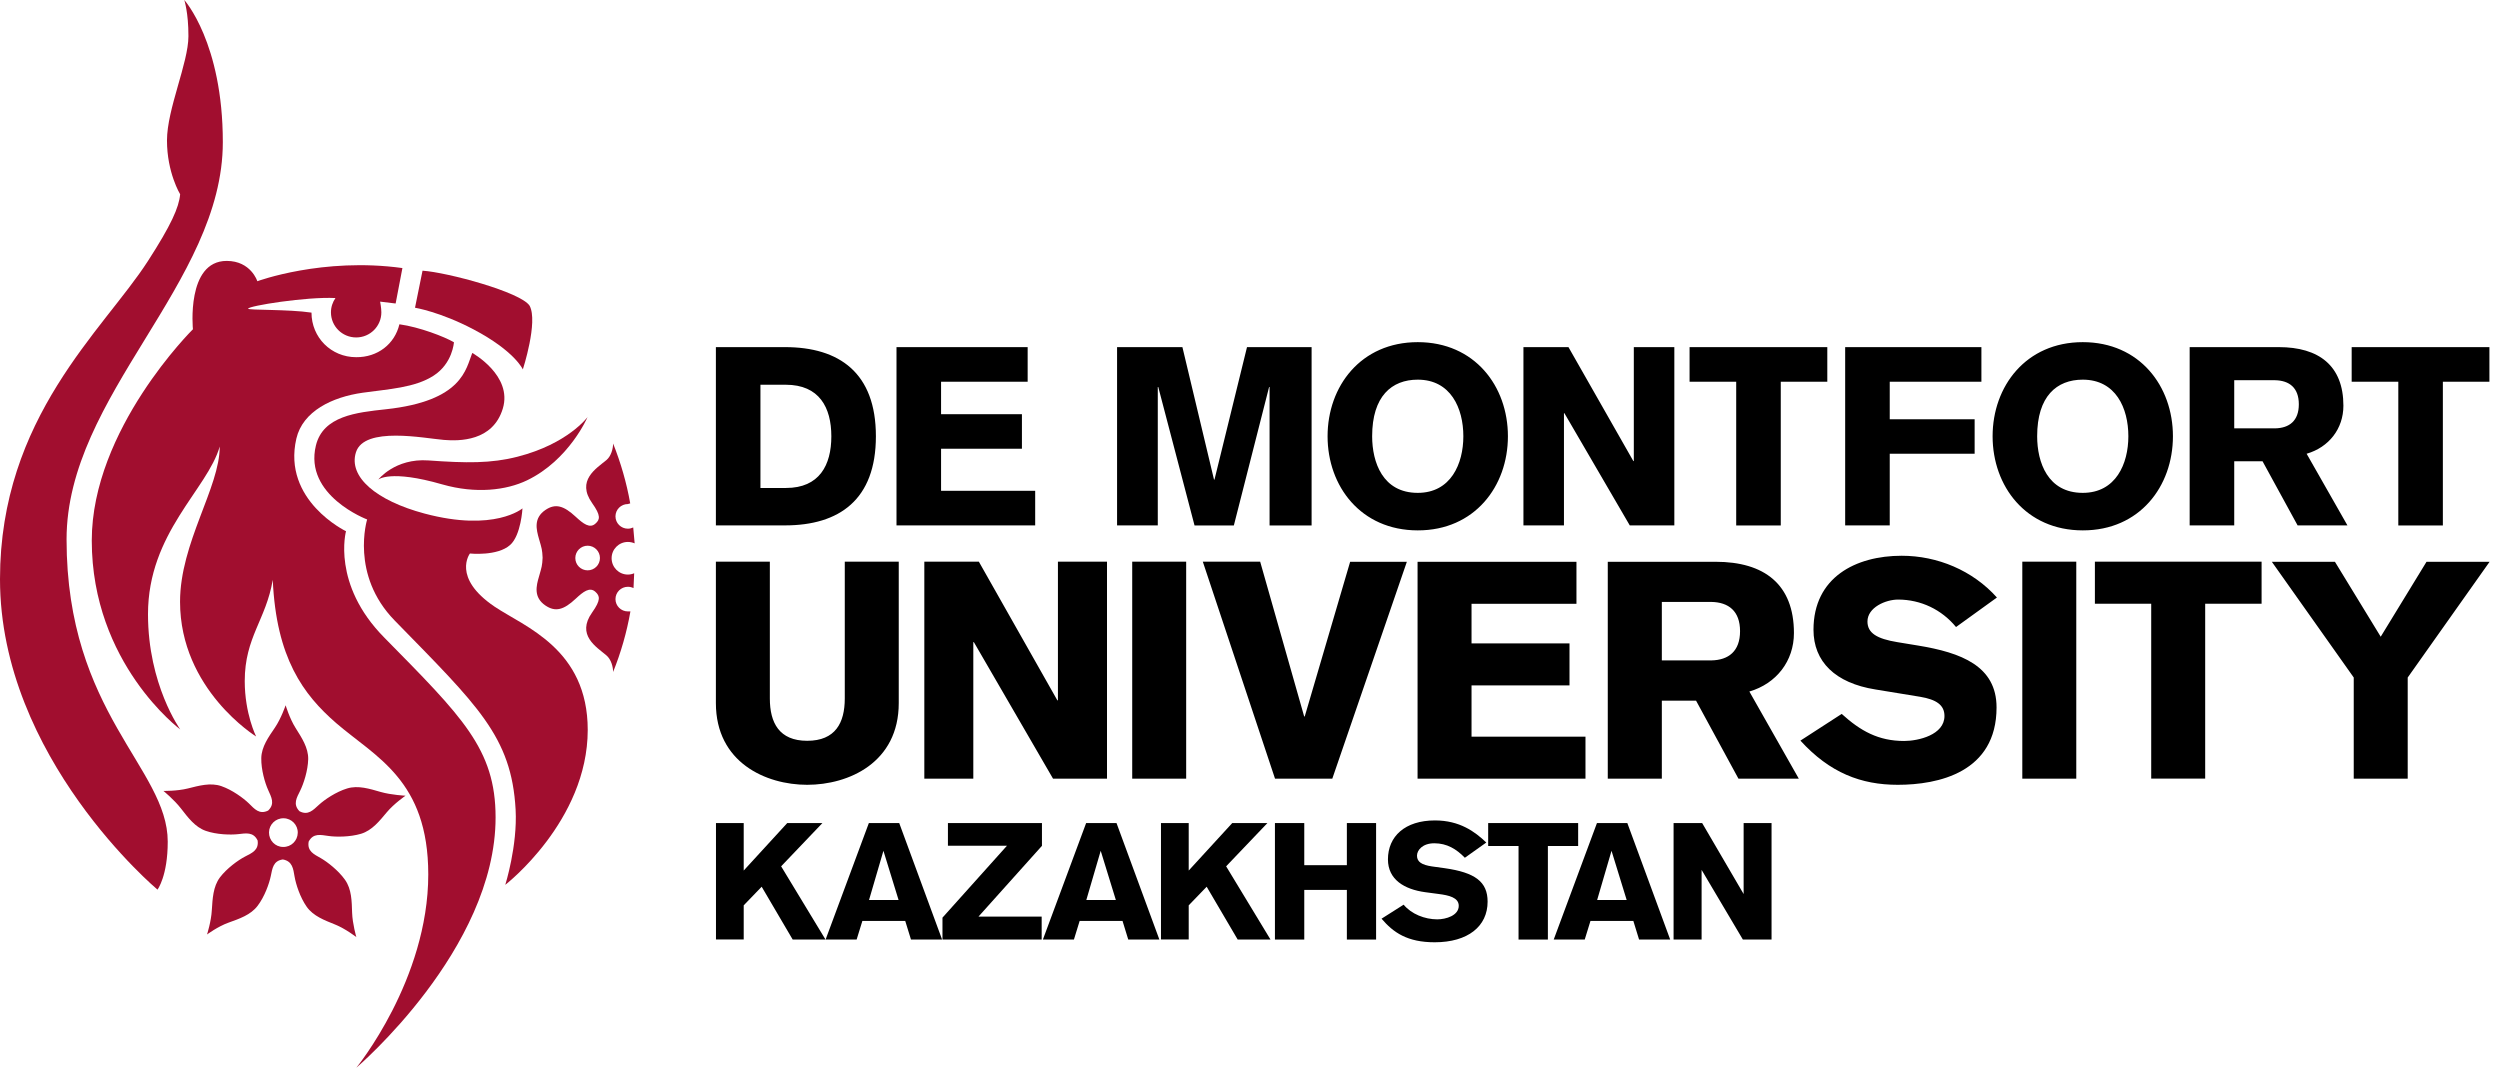
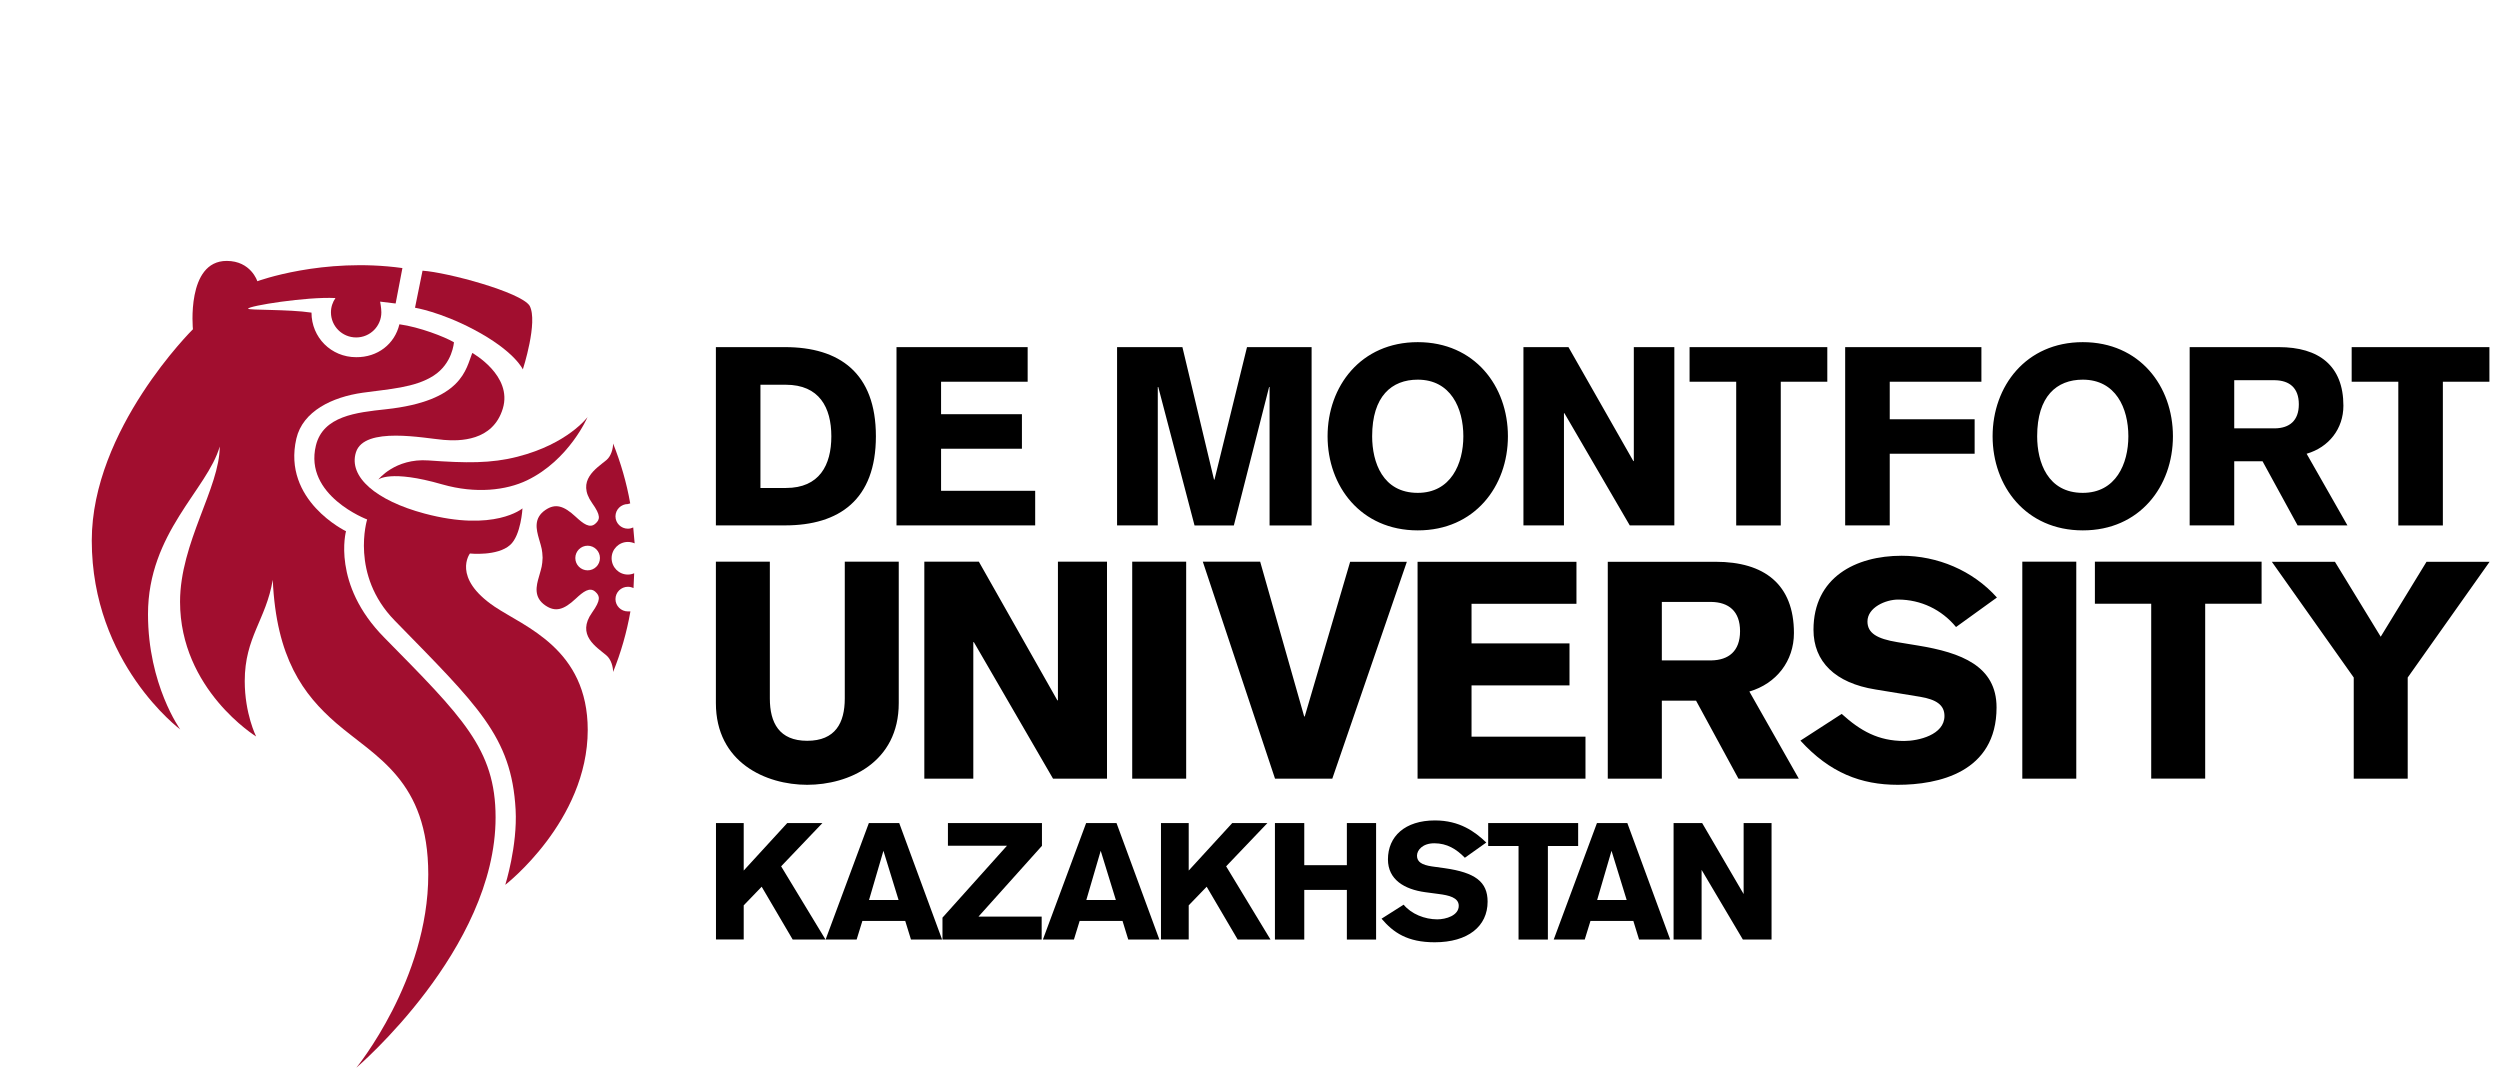
<svg xmlns="http://www.w3.org/2000/svg" width="192" height="82" viewBox="0 0 192 82" fill="none">
-   <path d="M14.153 0C14.153 0 17.113 3.271 17.113 10.918C17.113 21.764 5.112 30.364 5.112 41.426C5.112 54.777 12.882 58.987 12.882 64.641C12.882 67.291 12.095 68.324 12.095 68.324C12.095 68.324 0 58.2 0 44.48C0 32.039 7.943 25.352 11.358 20.052C13.135 17.301 13.748 15.929 13.835 14.918C13.835 14.918 12.824 13.265 12.824 10.788C12.824 8.376 14.471 4.831 14.471 2.78C14.478 0.975 14.153 0 14.153 0Z" fill="#A10E2F" />
  <path d="M40.675 23.482C40.004 22.435 34.342 20.912 32.45 20.789L31.873 23.634C31.873 23.634 33.794 23.944 36.364 25.295C39.541 26.97 40.155 28.371 40.155 28.371C40.155 28.371 41.339 24.717 40.675 23.482Z" fill="#A10E2F" />
  <path d="M38.805 67.955C38.805 67.955 39.751 64.959 39.599 62.179C39.289 56.554 36.667 54.171 30.313 47.658C26.876 44.141 28.197 39.895 28.197 39.895C28.197 39.895 23.323 38.061 24.262 34.212C24.818 31.945 27.367 31.678 29.634 31.432C35.527 30.797 35.779 28.335 36.27 27.107C36.27 27.107 39.383 28.833 38.617 31.375C37.852 33.909 35.259 33.88 34.097 33.786C32.595 33.664 27.981 32.718 27.338 34.732C26.739 36.624 28.898 38.451 32.602 39.44C37.982 40.877 40.126 39.043 40.126 39.043C40.126 39.043 40.018 41.101 39.18 41.852C38.198 42.733 36.09 42.509 36.09 42.509C36.09 42.509 34.682 44.358 37.982 46.589C40.285 48.141 45.138 49.824 45.138 56.063C45.13 63.067 38.805 67.955 38.805 67.955Z" fill="#A10E2F" />
  <path d="M29.049 36.834C29.049 36.834 30.335 35.18 32.898 35.361C35.808 35.57 37.715 35.599 39.758 35.072C43.621 34.082 45.123 32.032 45.123 32.032C45.123 32.032 43.715 35.332 40.473 36.891C38.877 37.657 36.545 37.938 33.967 37.202C29.938 36.039 29.049 36.834 29.049 36.834Z" fill="#A10E2F" />
  <path d="M30.674 24.905C32.227 25.121 34.126 25.858 34.862 26.284C34.862 26.284 34.768 27.909 33.295 28.855C31.851 29.786 29.837 29.88 27.851 30.162C25.511 30.494 23.251 31.577 22.76 33.685C21.663 38.444 26.573 40.798 26.573 40.798C26.573 40.798 25.461 44.87 29.512 48.965C35.498 55.052 38.061 57.521 38.061 62.778C38.061 72.902 27.367 82 27.367 82C27.367 82 32.891 75.249 32.891 67.154C32.891 59.911 28.855 58.15 25.829 55.543C23.287 53.34 21.215 50.532 20.948 44.531C20.428 47.614 18.796 48.928 18.796 52.308C18.796 54.821 19.67 56.561 19.67 56.561C19.67 56.561 13.828 52.965 13.828 46.213C13.828 41.686 16.882 37.44 16.875 34.292C15.929 37.592 11.366 40.921 11.366 47.167C11.366 52.597 13.842 56.019 13.842 56.019C13.842 56.019 7.048 50.965 7.048 41.513C7.048 32.963 14.817 25.287 14.817 25.287C14.817 25.287 14.29 20.038 17.41 20.038C19.273 20.038 19.764 21.598 19.764 21.598C19.764 21.598 24.789 19.742 30.905 20.587L30.385 23.309L29.194 23.165C29.194 23.165 29.288 23.655 29.288 23.988C29.288 25.049 28.428 25.916 27.353 25.916C26.284 25.916 25.417 25.056 25.417 23.988C25.417 23.576 25.547 23.201 25.764 22.89C23.526 22.775 19.056 23.497 19.056 23.706C19.056 23.836 22.146 23.742 23.923 24.009C23.923 25.916 25.432 27.432 27.353 27.432C28.999 27.447 30.313 26.428 30.674 24.905Z" fill="#A10E2F" />
-   <path d="M20.659 63.926C20.666 63.32 21.172 62.829 21.785 62.843C22.392 62.85 22.883 63.356 22.868 63.962C22.854 64.576 22.356 65.06 21.742 65.045C21.135 65.045 20.652 64.54 20.659 63.926ZM15.9 71.768C15.9 71.768 16.738 71.147 17.554 70.858C18.37 70.562 19.251 70.273 19.785 69.566C20.32 68.865 20.673 67.869 20.796 67.284C20.919 66.706 20.969 66.114 21.72 66.006C22.464 66.136 22.522 66.728 22.623 67.32C22.724 67.905 23.042 68.909 23.554 69.638C24.06 70.36 24.934 70.678 25.735 71.003C26.544 71.328 27.367 71.97 27.367 71.97C27.367 71.97 27.071 70.959 27.042 70.093C27.013 69.226 27.013 68.302 26.5 67.573C25.988 66.851 25.15 66.201 24.637 65.905C24.118 65.609 23.576 65.378 23.706 64.634C24.06 63.962 24.637 64.121 25.222 64.201C25.807 64.287 26.876 64.287 27.728 64.034C28.58 63.775 29.151 63.045 29.707 62.381C30.263 61.717 31.143 61.11 31.143 61.11C31.143 61.11 30.06 61.059 29.23 60.821C28.4 60.583 27.504 60.294 26.659 60.554C25.807 60.814 24.934 61.406 24.493 61.81C24.053 62.208 23.663 62.655 22.998 62.301C22.471 61.753 22.796 61.255 23.056 60.72C23.316 60.193 23.648 59.189 23.67 58.301C23.684 57.42 23.165 56.648 22.702 55.911C22.24 55.182 21.937 54.164 21.937 54.164C21.937 54.164 21.598 55.167 21.114 55.882C20.63 56.597 20.081 57.348 20.067 58.229C20.052 59.11 20.348 60.128 20.594 60.67C20.832 61.211 21.143 61.724 20.594 62.251C19.915 62.583 19.54 62.121 19.114 61.702C18.688 61.291 17.835 60.662 16.998 60.374C16.16 60.085 15.272 60.345 14.427 60.554C13.59 60.764 12.55 60.742 12.55 60.742C12.55 60.742 13.366 61.406 13.893 62.085C14.427 62.771 14.976 63.522 15.806 63.811C16.637 64.1 17.698 64.128 18.283 64.063C18.875 63.998 19.453 63.868 19.785 64.547C19.893 65.298 19.337 65.515 18.81 65.789C18.283 66.064 17.424 66.685 16.89 67.385C16.362 68.093 16.326 69.024 16.269 69.883C16.225 70.764 15.9 71.768 15.9 71.768Z" fill="#A10E2F" />
  <path d="M44.184 42.856C44.184 42.336 44.61 41.91 45.13 41.91C45.65 41.91 46.076 42.336 46.076 42.856C46.076 43.383 45.65 43.802 45.13 43.802C44.61 43.802 44.184 43.383 44.184 42.856ZM48.632 40.509C48.51 40.567 48.365 40.603 48.221 40.603C47.694 40.603 47.268 40.177 47.268 39.657C47.268 39.137 47.694 38.711 48.221 38.711L48.401 38.66C48.12 37.065 47.672 35.534 47.087 34.061C47.087 34.458 46.935 35.036 46.567 35.339C45.802 35.974 44.242 36.898 45.477 38.639C46.156 39.592 46.084 39.902 45.73 40.213C45.296 40.61 44.791 40.22 44.213 39.686C43.296 38.834 42.654 38.646 41.888 39.166C40.964 39.794 41.188 40.661 41.397 41.397C41.614 42.134 41.643 42.22 41.672 42.834C41.643 43.448 41.606 43.535 41.397 44.271C41.181 45 40.964 45.874 41.888 46.502C42.654 47.022 43.296 46.842 44.213 45.982C44.791 45.441 45.296 45.051 45.73 45.455C46.076 45.773 46.156 46.076 45.477 47.037C44.242 48.77 45.809 49.687 46.567 50.329C46.935 50.633 47.087 51.218 47.087 51.607C47.687 50.12 48.134 48.567 48.416 46.957H48.221C47.694 46.957 47.268 46.531 47.268 46.011C47.268 45.491 47.694 45.065 48.221 45.065C48.373 45.065 48.524 45.101 48.654 45.166L48.705 44.026C48.553 44.09 48.394 44.127 48.221 44.127C47.528 44.127 46.972 43.563 46.972 42.87C46.972 42.177 47.535 41.621 48.221 41.621C48.409 41.621 48.582 41.664 48.741 41.729L48.632 40.509Z" fill="#A10E2F" />
  <path d="M54.98 40.35H60.287C64.461 40.35 67.269 38.372 67.269 33.505C67.269 28.638 64.461 26.659 60.287 26.659H54.98V40.35ZM58.402 29.548H60.345C62.923 29.548 63.847 31.295 63.847 33.512C63.847 35.729 62.923 37.476 60.366 37.476H58.402V29.548ZM79.502 40.35V37.693H72.274V34.465H78.484V31.808H72.274V29.317H78.924V26.659H68.851V40.35H79.502ZM85.805 40.35H88.918V29.721H88.954L91.741 40.357H94.759L97.467 29.721H97.503V40.357H100.731V26.659H95.77L93.272 36.834H93.236L90.809 26.659H85.791V40.35H85.805ZM112.385 33.505C112.385 35.62 111.425 37.852 108.883 37.852C106.19 37.852 105.381 35.505 105.381 33.505C105.381 30.429 106.883 29.158 108.883 29.158C111.418 29.158 112.385 31.353 112.385 33.505ZM115.808 33.505C115.808 29.656 113.252 26.277 108.883 26.277C104.515 26.277 101.958 29.663 101.958 33.505C101.958 37.346 104.515 40.733 108.883 40.733C113.245 40.74 115.808 37.353 115.808 33.505ZM117 40.35H120.112V31.736H120.148L125.166 40.35H128.589V26.659H125.477V35.411H125.441L120.458 26.659H117V40.35ZM129.766 29.317H133.34V40.357H136.763V29.317H140.337V26.659H129.759V29.317H129.766ZM141.709 40.35H145.132V34.848H151.652V32.198H145.132V29.317H152.172V26.659H141.709V40.35ZM163.458 33.505C163.458 35.62 162.498 37.852 159.956 37.852C157.263 37.852 156.454 35.505 156.454 33.505C156.454 30.429 157.956 29.158 159.956 29.158C162.498 29.158 163.458 31.353 163.458 33.505ZM166.881 33.505C166.881 29.656 164.325 26.277 159.956 26.277C155.595 26.277 153.032 29.663 153.032 33.505C153.032 37.346 155.588 40.733 159.956 40.733C164.325 40.74 166.881 37.353 166.881 33.505ZM171.589 29.201H174.723C175.821 29.223 176.55 29.779 176.55 31.05C176.55 32.321 175.821 32.877 174.723 32.898H171.589V29.201ZM168.166 40.35H171.589V35.425H173.763L176.456 40.35H180.283L177.149 34.848C178.861 34.35 179.973 32.927 179.973 31.158C179.973 28.082 178.088 26.659 175.012 26.659H168.166V40.35ZM180.615 29.317H184.19V40.357H187.612V29.317H191.187V26.659H180.608V29.317H180.615Z" fill="black" />
  <path d="M69.024 43.137H64.879V53.644C64.879 55.514 64.157 56.893 61.991 56.893C59.846 56.893 59.124 55.514 59.124 53.644V43.137H54.98V53.998C54.98 58.561 58.821 60.273 61.991 60.273C65.183 60.273 69.024 58.568 69.024 53.998V43.137ZM70.981 59.803H74.75V49.318H74.794L80.874 59.803H85.018V43.137H81.249V53.788H81.206L75.176 43.137H70.988V59.803H70.981ZM86.954 59.803H91.098V43.137H86.954V59.803ZM97.922 59.803H102.32L108.046 43.145H103.691L100.204 55.023H100.16L96.781 43.137H92.376L97.922 59.803ZM121.765 59.803V56.575H113.014V52.64H120.538V49.412H113.014V46.372H121.072V43.145H108.869V59.803H121.765ZM127.629 46.228H131.427C132.755 46.25 133.636 46.928 133.636 48.474C133.636 50.019 132.748 50.698 131.427 50.719H127.629V46.228ZM123.484 59.803H127.629V53.81H130.257L133.514 59.803H138.149L134.351 53.109C136.424 52.503 137.774 50.77 137.774 48.618C137.774 44.87 135.492 43.145 131.766 43.145H123.477V59.803H123.484ZM138.272 56.879C140.532 59.355 142.93 60.273 145.746 60.273C148.843 60.273 153.335 59.334 153.335 54.33C153.335 51.145 150.613 50.12 147.305 49.578L145.724 49.318C144.143 49.059 143.421 48.618 143.421 47.73C143.421 46.654 144.814 46.047 145.775 46.047C147.522 46.047 149.125 46.82 150.223 48.156L153.364 45.889C151.501 43.809 148.8 42.682 146.049 42.682C142.511 42.682 139.276 44.343 139.276 48.365C139.276 50.82 140.951 52.459 144.027 52.95L147.472 53.514C148.706 53.723 149.335 54.142 149.335 54.987C149.335 56.438 147.334 56.907 146.237 56.907C144.258 56.907 142.886 56.135 141.442 54.828L138.272 56.879ZM155.313 59.803H159.458V43.137H155.313V59.803ZM160.881 46.365H165.213V59.796H169.358V46.365H173.69V43.137H160.888V46.365H160.881ZM180.767 59.803H184.912V52.033L191.201 43.145H186.356L182.839 48.9L179.323 43.145H174.477L180.767 52.033V59.803Z" fill="black" />
  <path d="M60.879 72.158L58.496 68.1L57.117 69.53V72.151H54.987V63.211H57.117V66.858L60.46 63.211H63.161L59.991 66.533L63.399 72.158H60.879Z" fill="black" />
  <path d="M69.963 72.158L69.522 70.728H66.23L65.789 72.158H63.406L66.728 63.211H69.06L72.353 72.158H69.963ZM67.847 65.341L66.742 69.118H69.01L67.847 65.341Z" fill="black" />
  <path d="M75.147 70.396H80V72.158H72.382V70.475L77.335 64.952H72.801V63.211H80.022V64.959L75.147 70.396Z" fill="black" />
  <path d="M86.65 72.158L86.21 70.728H82.917L82.477 72.158H80.094L83.415 63.211H85.748L89.04 72.158H86.65ZM84.534 65.341L83.43 69.118H85.697L84.534 65.341Z" fill="black" />
  <path d="M95.055 72.158L92.672 68.1L91.293 69.53V72.151H89.163V63.211H91.293V66.858L94.636 63.211H97.337L94.167 66.533L97.575 72.158H95.055Z" fill="black" />
  <path d="M103.439 72.158V68.345H100.168V72.158H97.915V63.211H100.168V66.446H103.439V63.211H105.684V72.158H103.439Z" fill="black" />
  <path d="M112.501 65.876C111.851 65.204 111.122 64.764 110.154 64.764C109.244 64.764 108.825 65.298 108.825 65.717C108.825 66.201 109.208 66.425 109.966 66.54L110.956 66.677C113.288 67.01 114.248 67.717 114.248 69.248C114.248 71.14 112.739 72.367 110.183 72.367C108.089 72.367 107.013 71.624 106.103 70.555L107.8 69.479C108.392 70.201 109.425 70.606 110.385 70.606C111.042 70.606 112.032 70.317 112.032 69.566C112.032 68.93 111.273 68.757 110.472 68.656L109.446 68.519C107.872 68.302 106.594 67.566 106.594 65.999C106.594 64.237 107.901 63.009 110.205 63.009C112.097 63.009 113.274 63.868 114.147 64.706L112.501 65.876Z" fill="black" />
  <path d="M118.877 64.973V72.158H116.624V64.973H114.292V63.211H121.202V64.973H118.877Z" fill="black" />
  <path d="M125.881 72.158L125.441 70.728H122.148L121.707 72.158H119.325L122.646 63.211H124.979L128.271 72.158H125.881ZM123.765 65.341L122.661 69.118H124.928L123.765 65.341Z" fill="black" />
  <path d="M133.853 72.158L130.683 66.807V72.158H128.531V63.211H130.726L133.911 68.663V63.211H136.055V72.158H133.853Z" fill="black" />
</svg>